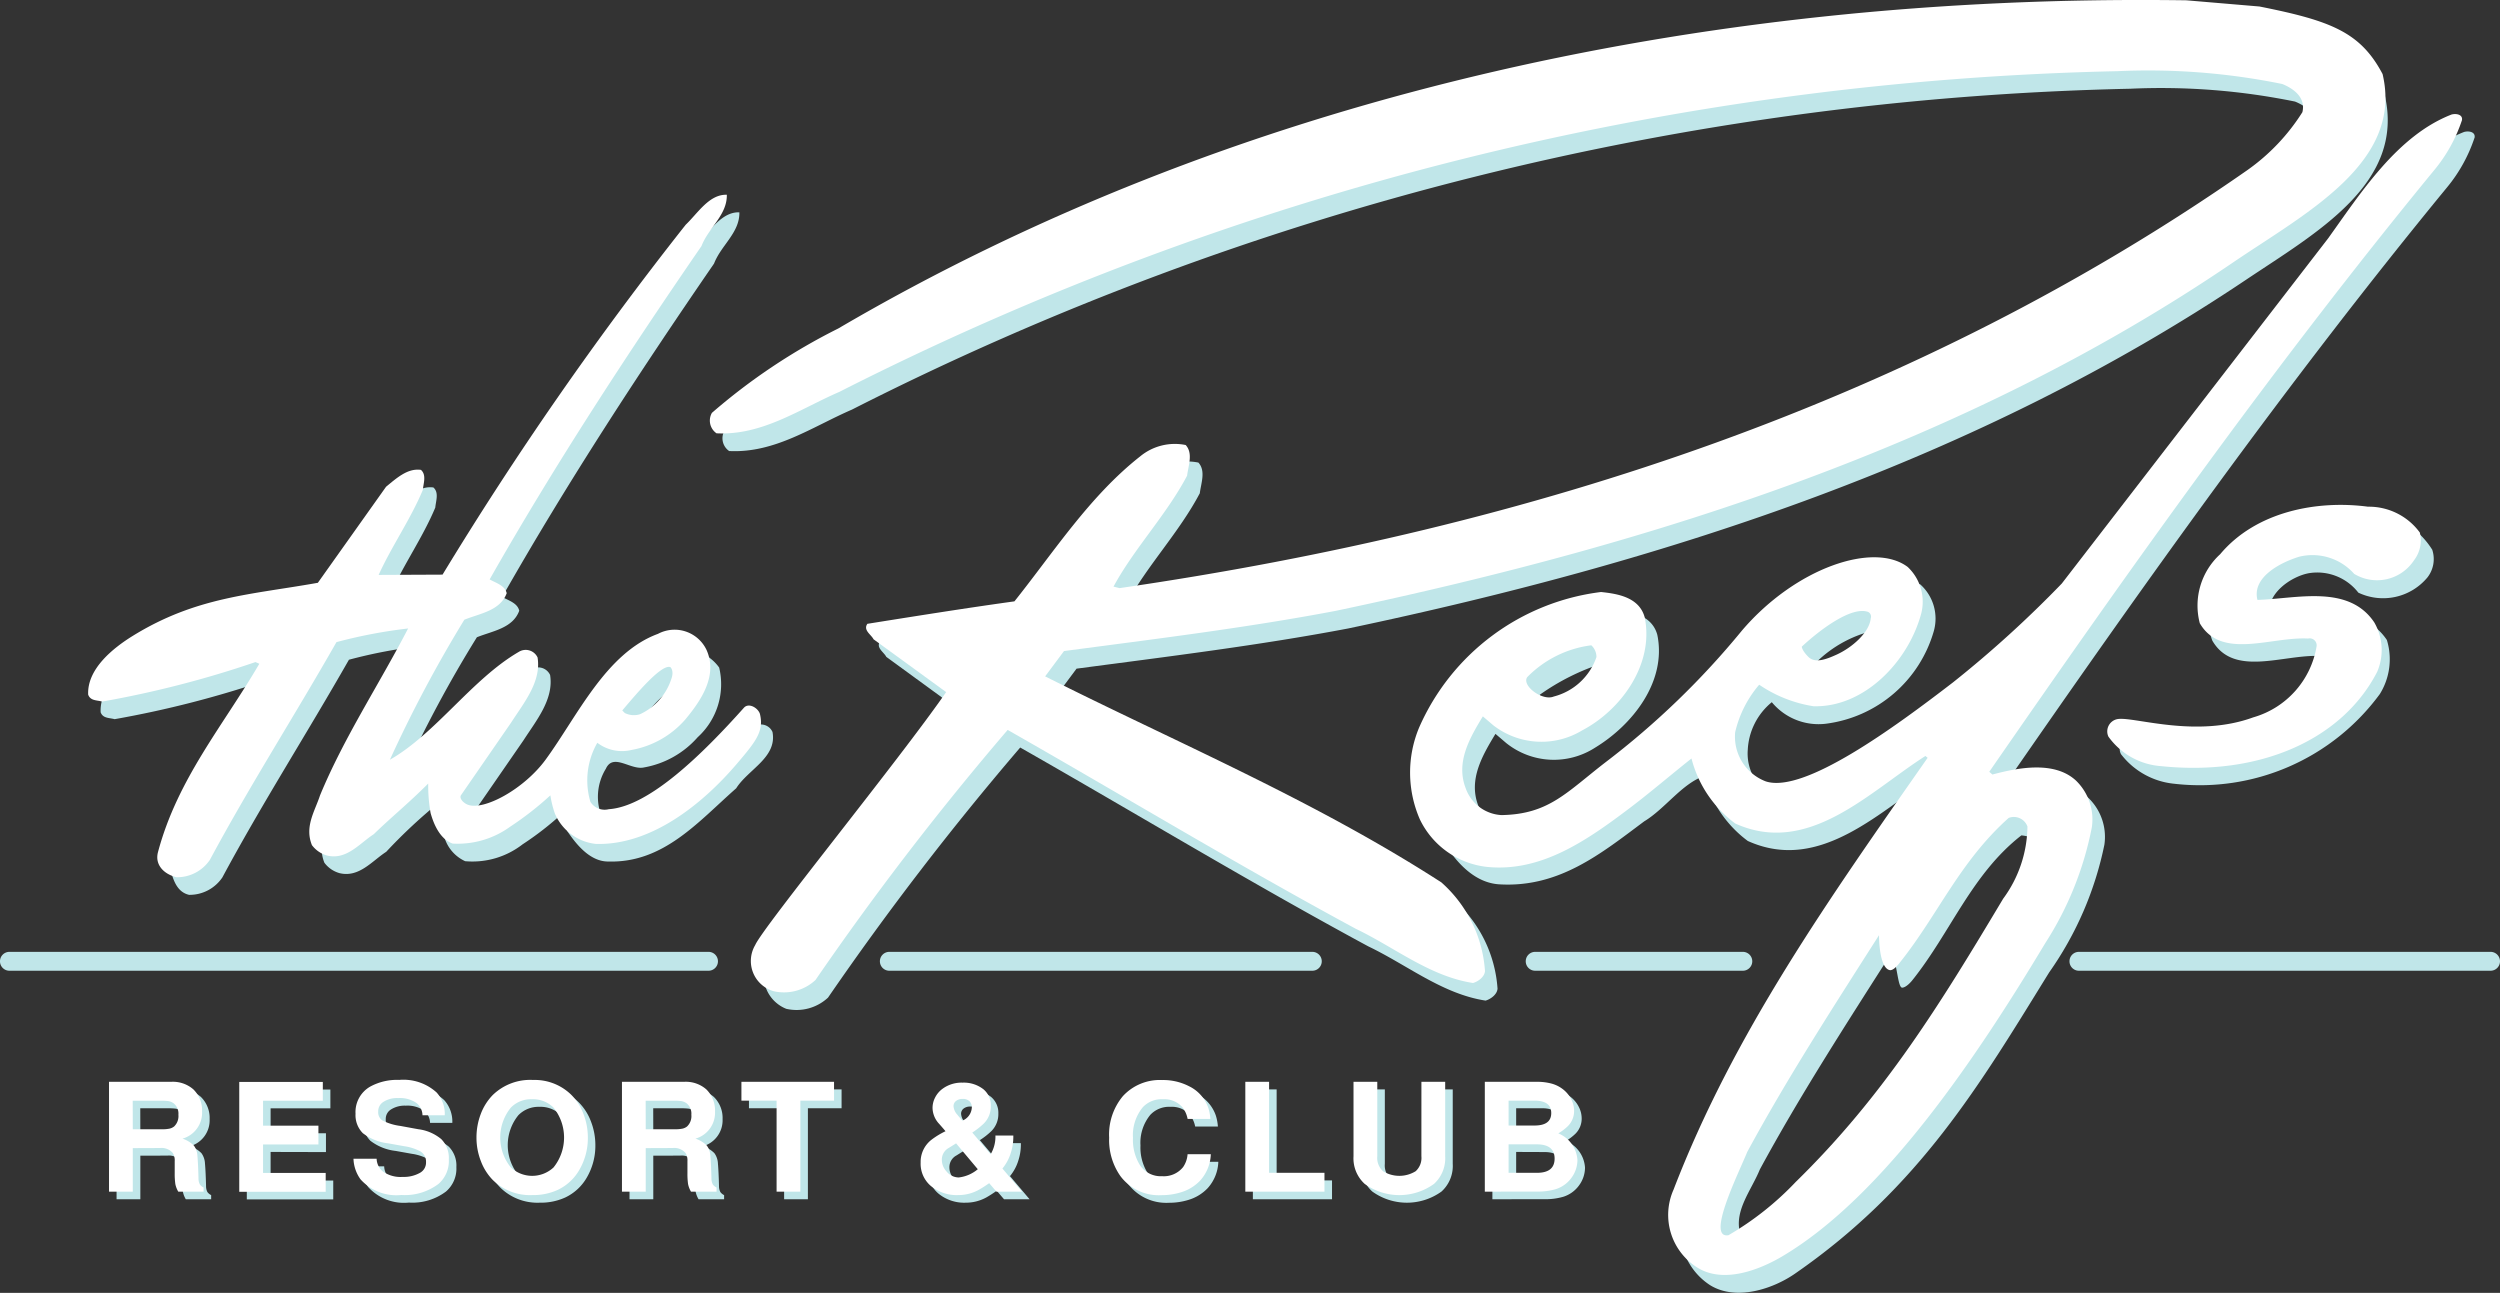
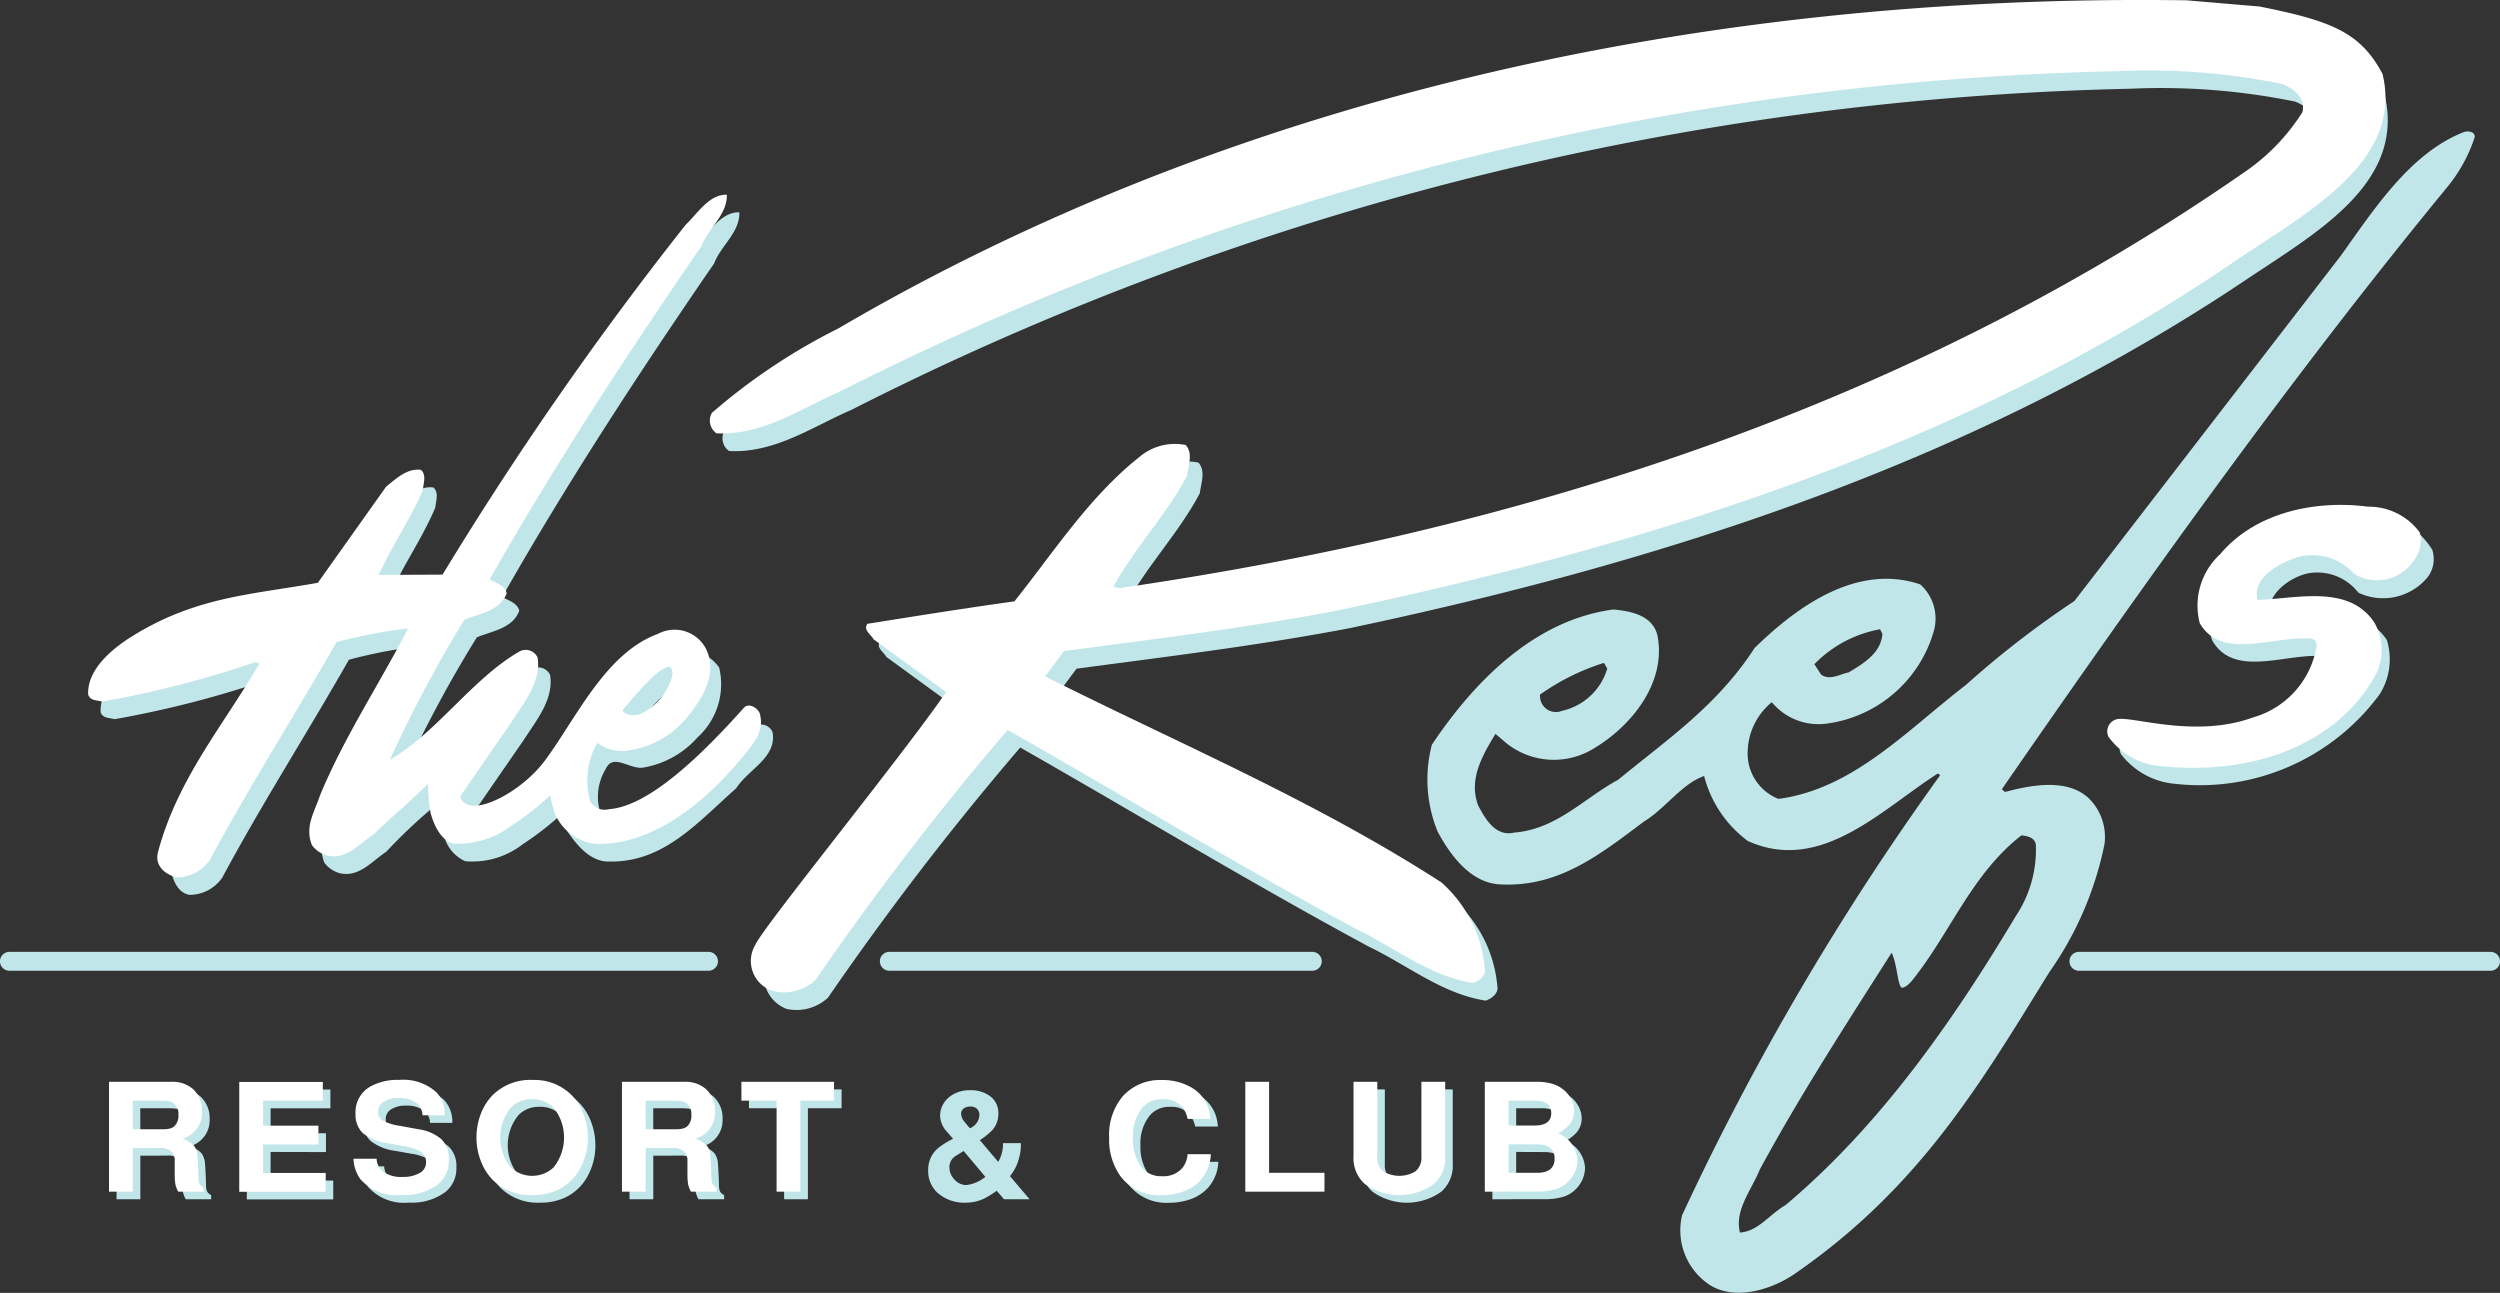
<svg xmlns="http://www.w3.org/2000/svg" width="113.174" height="58.527" viewBox="0 0 113.174 58.527">
  <rect x="0" y="0" width="113.174" height="58.527" fill="#333333" stroke="none" />
  <defs>
    <clipPath id="clip-path">
      <rect id="Rectangle_1536" data-name="Rectangle 1536" width="113.174" height="58.527" fill="none" />
    </clipPath>
  </defs>
  <g id="Group_2157" data-name="Group 2157" transform="translate(0.826 1.353)">
    <g id="Group_2383" data-name="Group 2383" transform="translate(-0.826 -1.353)">
      <g id="Group_2380" data-name="Group 2380">
        <g id="Group_2379" data-name="Group 2379" clip-path="url(#clip-path)">
          <path id="Path_3360" data-name="Path 3360" d="M261.431,4.946c1.879.481,4.1,1.295,5.1,3.192.944,4.012-3.071,6.236-6.3,8.4-12.132,8.13-25.994,12.687-40.617,15.768-4.028.766-8.163,1.271-12.3,1.82l-.854,1.146c5.939,2.99,12.163,5.6,17.933,9.323a5.889,5.889,0,0,1,1.979,4.021c-.024.271-.322.475-.542.537-1.954-.3-3.54-1.608-5.312-2.457-5.3-2.862-10.489-6-15.754-9a134.381,134.381,0,0,0-8.7,11.321,2.089,2.089,0,0,1-1.891.508,1.619,1.619,0,0,1-.995-1.224l.156-.867c2.134-3.13,6.507-8.365,8.644-11.451L198.7,33.591c-.107-.216-.481-.411-.28-.7,2.218-.354,4.435-.708,6.657-1.017,1.758-2.2,3.4-4.758,5.683-6.555a2.463,2.463,0,0,1,2.07-.522c.344.377.118.934.064,1.387-.938,1.78-2.392,3.287-3.332,5.023l.275.068c18.825-2.737,36.113-8.5,51.056-18.924a9.234,9.234,0,0,0,2.489-2.621c.17-.687-.445-1.088-.909-1.276a30.314,30.314,0,0,0-7.455-.581A134.141,134.141,0,0,0,197.144,22.4c-1.781.769-3.482,1.98-5.557,1.874a.7.7,0,0,1-.208-.927,27.413,27.413,0,0,1,5.718-3.818C214.7,9.2,235.919,4.347,258.13,4.666Z" transform="translate(-158.579 -3.856)" fill="#c0e6e9" />
          <path id="Path_3361" data-name="Path 3361" d="M575.465,137.528a1.348,1.348,0,0,1-.218,1.23,2.61,2.61,0,0,1-3.133.695,2.35,2.35,0,0,0-2.213-.885c-.8.131-2.048.951-1.786,2.008,1.748-.048,4.12-.728,5.291,1.021a2.981,2.981,0,0,1-.318,2.445,10.109,10.109,0,0,1-9.319,4.061,3.455,3.455,0,0,1-2.4-1.339c-.214-.431.218-.647.476-.8,1.6-.215,3.49.4,4.95-.435,1.414-.874,3.512-1.038,3.987-3.007l-.375-.2c-1.669-.094-3.92.982-4.9-.692-.448-1.132.274-2.222.922-3.126a8.509,8.509,0,0,1,6.708-2.638,3.693,3.693,0,0,1,2.331,1.658" transform="translate(-465.353 -112.624)" fill="#c0e6e9" />
          <path id="Path_3362" data-name="Path 3362" d="M425.325,35.123a6.978,6.978,0,0,1-1.259,2.255C416.892,46.115,410.3,55.391,403.932,64.6l.143.124c1.188-.319,2.826-.628,3.794.286a2.447,2.447,0,0,1,.706,2.1,15.364,15.364,0,0,1-2.5,5.782c-3.123,5.051-5.862,9.735-11.514,13.642-.989.683-2.642,1.241-3.822.525a2.956,2.956,0,0,1-1.281-3.177,121.9,121.9,0,0,1,11.682-19.915l-.1-.083c-2.565,1.639-5.3,4.549-8.607,3.058A5.3,5.3,0,0,1,390.455,64c-1.006.349-1.769,1.486-2.713,2.054-1.952,1.456-3.847,3.011-6.557,2.851-1.3-.077-2.215-1.308-2.793-2.385a6.245,6.245,0,0,1-.263-3.932c1.929-2.891,4.674-5.667,8.231-6.126.724.078,1.725.224,1.976,1.147.436,2.121-1.129,4.089-2.832,5.118a3.445,3.445,0,0,1-4.015-.224l-.48-.41c-.6.99-1.23,2.073-.778,3.25.316.6.786,1.418,1.624,1.219,1.919-.15,3.156-1.551,4.707-2.391,2.235-1.836,4.495-3.362,6.177-5.965,2-1.954,4.684-3.827,7.5-2.88a2.079,2.079,0,0,1,.616,2.107,5.852,5.852,0,0,1-4.88,4.2,2.746,2.746,0,0,1-2.456-.974,2.972,2.972,0,0,0-1.088,2.152,2.206,2.206,0,0,0,1.387,2.225c3.378-.443,5.819-3.107,8.487-5.157a42.923,42.923,0,0,1,4.911-3.8l12.063-15.634c1.5-2.094,3.138-4.648,5.579-5.6.22-.062.54,0,.471.277M398.42,57.358a5.5,5.5,0,0,0-2.975,1.581l.306.47c.384.285.853-.021,1.25-.1.687-.413,1.457-.878,1.525-1.737Zm-12.5,1.522a10.327,10.327,0,0,0-2.9,1.439l.014.179a.719.719,0,0,0,.987.552,2.758,2.758,0,0,0,2.049-1.913Zm18.893,7.812c-2.243,1.748-3.2,4.384-4.92,6.539,0,0-.257.338-.467.351s-.218-1.062-.484-1.579c-2.079,3.263-4.162,6.48-5.965,9.81-.375.928-1.157,1.843-.9,2.856.848-.067,1.327-.822,2.06-1.24,4.3-3.617,7.606-8.367,10.423-13.08a5.414,5.414,0,0,0,.911-3.261c-.068-.309-.388-.373-.659-.4" transform="translate(-313.31 -28.871)" fill="#c0e6e9" />
          <path id="Path_3363" data-name="Path 3363" d="M55.578,56.218c.021.919-.826,1.489-1.146,2.32-3.377,4.912-6.644,9.908-9.59,15.093.284.161.693.273.771.624-.291.794-1.2.912-1.917,1.2a55.711,55.711,0,0,0-3.286,6.117c2.082-1.191,3.634-3.432,5.745-4.66a.592.592,0,0,1,.855.251c.175,1.1-.622,2.054-1.2,2.951l-2.271,3.289c-.08.141.05.387.24.33a5.288,5.288,0,0,0,3.6-1.947c1.03-2.205,2.73-4.828,5.085-5.692a1.971,1.971,0,0,1,2.2.734,3.243,3.243,0,0,1-.973,3.153,4.212,4.212,0,0,1-2.421,1.366c-.607.144-1.4-.673-1.736.061A2.423,2.423,0,0,0,49.4,83.7c.281.391.806.126,1.088.023,2.214-.945,3.741-3.116,5.861-4.279a.568.568,0,0,1,.729.3c.216,1.157-1.1,1.688-1.643,2.548-1.713,1.506-3.279,3.387-5.788,3.316-.821.008-1.448-.766-1.855-1.371l-.206-.828a13.777,13.777,0,0,1-1.822,1.421,3.7,3.7,0,0,1-2.6.763,1.734,1.734,0,0,1-1-1.383l-.108-1.335a23.783,23.783,0,0,0-2.466,2.294c-.637.411-1.229,1.18-2.112.965a1.294,1.294,0,0,1-.686-.471c-.34-.844.131-1.53.366-2.251,1.077-2.607,2.672-5.018,3.988-7.557a22.464,22.464,0,0,0-3.243.618c-1.9,3.337-3.928,6.5-5.73,9.855a1.786,1.786,0,0,1-1.51.788c-.542-.128-.711-.664-.839-1.141.747-3.123,2.944-5.711,4.587-8.523l-.175-.076a46.5,46.5,0,0,1-6.94,1.788c-.239-.067-.53-.029-.633-.313-.054-1.177,1.135-2.154,2.023-2.664,2.266-1.807,5.516-1.6,8.374-2.4l3.088-4.348c.476-.39.976-.85,1.579-.764.26.229.112.61.085.91-.552,1.322-1.413,2.552-2,3.845l2.893-.013A157.027,157.027,0,0,1,53.715,57.579c.556-.533,1.07-1.389,1.863-1.36M53.021,77.6c-.921.251-1.552,1.221-2.18,1.96l.114.116a.624.624,0,0,0,.591-.01A2.471,2.471,0,0,0,53.039,78Z" transform="translate(-22.107 -46.607)" fill="#c0e6e9" />
          <path id="Path_3364" data-name="Path 3364" d="M32.074,252.9H.427a.427.427,0,1,1,0-.855H32.074a.427.427,0,1,1,0,.855" transform="translate(0 -208.955)" fill="#c0e6e9" />
          <path id="Path_3365" data-name="Path 3365" d="M252.574,252.9H233.426a.427.427,0,1,1,0-.855h19.148a.427.427,0,0,1,0,.855" transform="translate(-193.166 -208.955)" fill="#c0e6e9" />
-           <path id="Path_3366" data-name="Path 3366" d="M413.833,252.9h-9.4a.427.427,0,0,1,0-.855h9.4a.427.427,0,1,1,0,.855" transform="translate(-334.936 -208.955)" fill="#c0e6e9" />
          <path id="Path_3367" data-name="Path 3367" d="M567.063,252.9H548.428a.427.427,0,1,1,0-.855h18.634a.427.427,0,1,1,0,.855" transform="translate(-454.316 -208.955)" fill="#c0e6e9" />
          <path id="Path_3368" data-name="Path 3368" d="M258.105.294c3.241.645,4.575,1.162,5.576,3.059.944,4.012-3.461,6.278-6.775,8.532-12.077,8.213-25.994,12.687-40.617,15.768-4.028.766-8.163,1.271-12.3,1.82l-.854,1.146c5.939,2.99,12.163,5.6,17.933,9.323a5.888,5.888,0,0,1,1.979,4.021c-.024.271-.322.475-.542.537-1.954-.3-3.541-1.608-5.312-2.457-5.3-2.862-10.489-6-15.754-9a134.373,134.373,0,0,0-8.7,11.321,2.089,2.089,0,0,1-1.891.508,1.421,1.421,0,0,1-.838-2.09c.349-.811,6.507-8.365,8.644-11.451l-3.287-2.391c-.107-.216-.481-.411-.279-.7,2.218-.354,4.435-.708,6.657-1.017,1.758-2.2,3.4-4.758,5.683-6.555a2.464,2.464,0,0,1,2.07-.522c.344.377.118.934.064,1.387-.938,1.78-2.392,3.287-3.332,5.023l.275.068c18.825-2.737,36.113-8.5,51.056-18.924a9.233,9.233,0,0,0,2.489-2.621c.17-.687-.445-1.088-.909-1.276a30.314,30.314,0,0,0-7.455-.581,134.14,134.14,0,0,0-57.87,14.52c-1.781.769-3.482,1.98-5.557,1.874a.7.7,0,0,1-.208-.927,27.418,27.418,0,0,1,5.718-3.818C211.374,4.552,232.593-.305,254.8.014Z" transform="translate(-155.822 0)" fill="#fff" />
          <path id="Path_3369" data-name="Path 3369" d="M572.122,134.954a1.471,1.471,0,0,1-.262,1.254,2,2,0,0,1-2.709.616,2.524,2.524,0,0,0-2.488-.777c-.787.24-2.154.9-1.892,1.955,1.748-.048,4.12-.728,5.291,1.021a2.5,2.5,0,0,1,.13,2.235c-1.591,3.091-5.342,4.727-9.768,4.271a3.211,3.211,0,0,1-2.4-1.339.566.566,0,0,1,.476-.8c.815-.066,3.542.86,6.08-.07a4.03,4.03,0,0,0,2.87-3.222.316.316,0,0,0-.388-.346c-1.669-.093-3.92.982-4.9-.692a3.15,3.15,0,0,1,.922-3.126c1.612-1.924,4.364-2.46,6.692-2.151a2.858,2.858,0,0,1,2.347,1.171" transform="translate(-462.578 -110.845)" fill="#fff" />
-           <path id="Path_3370" data-name="Path 3370" d="M421.013,30.472a6.977,6.977,0,0,1-1.259,2.255C412.58,41.464,405.99,50.74,399.62,59.953l.143.124c1.188-.319,2.826-.628,3.795.286a2.447,2.447,0,0,1,.706,2.1,14.908,14.908,0,0,1-2.107,5.244c-3.056,5.092-7.3,11.452-11.905,14.18-1.034.612-2.642,1.241-3.822.525a2.812,2.812,0,0,1-1.1-3.548c2.726-7.086,7.018-13.13,11.5-19.544l-.1-.083c-2.565,1.639-5.3,4.549-8.607,3.058a5.3,5.3,0,0,1-1.983-2.944c-.875.69-1.849,1.527-2.79,2.239-1.942,1.469-4.021,2.922-6.479,2.667a3.838,3.838,0,0,1-3.026-2.147,5.293,5.293,0,0,1-.031-4.17,10.387,10.387,0,0,1,8.231-6.126c.724.078,1.725.223,1.977,1.147.436,2.121-1.07,4.195-2.832,5.118a3.557,3.557,0,0,1-4.015-.225l-.48-.41c-.6.989-1.23,2.073-.778,3.25a1.825,1.825,0,0,0,1.624,1.219c2.143-.038,2.937-1.026,4.707-2.391a36.74,36.74,0,0,0,6.177-5.964c2.431-2.845,5.965-4.032,7.5-2.88a2.159,2.159,0,0,1,.616,2.107c-.59,2.2-2.6,4.267-4.88,4.2a6.012,6.012,0,0,1-2.456-.974,5.057,5.057,0,0,0-1.088,2.152,2.164,2.164,0,0,0,1.388,2.225c1.729.561,5.806-2.432,8.474-4.483a50.782,50.782,0,0,0,4.924-4.474L414.964,35.8c1.5-2.094,3.138-4.648,5.579-5.6.22-.063.54,0,.471.277M394.108,52.707c-.744-.235-2.137.8-2.975,1.581,0,0,0,.168.306.47s.842.084,1.25-.1c.732-.327,1.507-1.022,1.566-1.654a.236.236,0,0,0-.148-.3m-12.5,1.522a4.934,4.934,0,0,0-2.9,1.439c-.274.374.677,1.1,1.2.88a2.773,2.773,0,0,0,1.93-1.785.713.713,0,0,0-.233-.534M400.5,62.04c-2.228,1.993-3.2,4.384-4.92,6.539,0,0-.279.391-.467.352-.343-.071-.474-.821-.484-1.58-2.079,3.263-4.162,6.48-5.965,9.811-.375.928-1.882,3.942-.851,3.77a13.577,13.577,0,0,0,3.044-2.41c4.017-3.925,6.574-8.112,9.392-12.824a5.61,5.61,0,0,0,1.1-3.267.653.653,0,0,0-.849-.39" transform="translate(-309.567 -25.014)" fill="#fff" />
          <path id="Path_3371" data-name="Path 3371" d="M52.253,51.568c.02.919-.827,1.489-1.146,2.32-3.377,4.912-6.644,9.908-9.591,15.093.284.161.693.273.772.624-.292.794-1.2.912-1.917,1.2A59.573,59.573,0,0,0,37,77.145c2.082-1.191,3.72-3.653,5.831-4.881a.592.592,0,0,1,.855.251c.175,1.1-.622,2.054-1.2,2.951l-2.271,3.289c-.08.141.108.337.29.416.71.31,2.561-.685,3.547-2.034,1.436-1.965,2.73-4.828,5.085-5.692a1.6,1.6,0,0,1,2.2.734c.5,1.127-.2,2.231-.973,3.153A4.212,4.212,0,0,1,47.944,76.7a1.84,1.84,0,0,1-1.553-.323,3.409,3.409,0,0,0-.314,2.671.756.756,0,0,0,.832.335c1.831-.119,4.259-2.511,6.118-4.592.227-.254.668.028.73.3.173.768-.179,1.216-1.049,2.236-1.546,1.814-3.873,3.7-6.382,3.628a2.279,2.279,0,0,1-1.855-1.371,4.518,4.518,0,0,1-.206-.828,14.364,14.364,0,0,1-1.822,1.421,4.045,4.045,0,0,1-2.6.763c-.62-.215-.89-.989-1-1.383a7.12,7.12,0,0,1-.108-1.335c-.92.921-1.648,1.5-2.466,2.294-.637.411-1.229,1.18-2.112.965a1.294,1.294,0,0,1-.686-.471c-.34-.844.131-1.53.366-2.251,1.076-2.607,2.672-5.018,3.988-7.557a22.463,22.463,0,0,0-3.243.618c-1.9,3.337-3.928,6.5-5.73,9.855a1.787,1.787,0,0,1-1.51.788c-.542-.128-1-.541-.839-1.141.884-3.313,2.944-5.711,4.587-8.523l-.175-.076a46.5,46.5,0,0,1-6.94,1.788c-.239-.067-.53-.029-.633-.313-.054-1.177,1.152-2.126,2.023-2.664,2.875-1.774,5.354-1.86,8.374-2.4l3.088-4.348c.476-.39.976-.85,1.579-.764.26.229.112.61.085.91-.552,1.322-1.413,2.552-2,3.845l2.893-.013A157.026,157.026,0,0,1,50.389,52.928c.557-.533,1.07-1.389,1.863-1.36M49.7,72.953c-.4-.159-1.552,1.221-2.18,1.96l.114.116a.913.913,0,0,0,.693.053,2.668,2.668,0,0,0,1.413-1.592c.139-.378-.04-.537-.04-.537" transform="translate(-19.35 -42.751)" fill="#fff" />
        </g>
      </g>
      <g id="Group_2382" data-name="Group 2382">
        <g id="Group_2381" data-name="Group 2381" clip-path="url(#clip-path)">
          <path id="Path_3372" data-name="Path 3372" d="M31.943,291.476v1.972H30.867v-4.973h2.8a1.408,1.408,0,0,1,1.02.343,1.331,1.331,0,0,1,.393,1,1.219,1.219,0,0,1-.887,1.229,1.3,1.3,0,0,1,.515.313.848.848,0,0,1,.161.47q.032.346.049,1.023a.572.572,0,0,0,.063.27.448.448,0,0,0,.168.137v.187H34a1.105,1.105,0,0,1-.133-.346,3.338,3.338,0,0,1-.028-.493q0-.15,0-.343,0-.143,0-.2a.626.626,0,0,0-.091-.373.675.675,0,0,0-.575-.22Zm0-.853h1.3a1.7,1.7,0,0,0,.358-.028.524.524,0,0,0,.214-.1.645.645,0,0,0,.193-.529.6.6,0,0,0-.2-.506.548.548,0,0,0-.291-.117,2.466,2.466,0,0,0-.277-.013h-1.3Z" transform="translate(-25.59 -239.158)" fill="#c0e6e9" />
          <path id="Path_3373" data-name="Path 3373" d="M66.434,291.306V292.6H69.27v.853H65.357v-4.973H69.14v.853H66.434v1.126H68.94v.853Z" transform="translate(-54.184 -239.158)" fill="#c0e6e9" />
          <path id="Path_3374" data-name="Path 3374" d="M99.732,289.587H98.726a.736.736,0,0,0-.263-.55,1.327,1.327,0,0,0-.838-.23,1.152,1.152,0,0,0-.68.18.5.5,0,0,0-.224.433.445.445,0,0,0,.189.4,2.483,2.483,0,0,0,.806.246l.817.15a2.008,2.008,0,0,1,1.045.45,1.214,1.214,0,0,1,.34.919,1.366,1.366,0,0,1-.47,1.109,2.529,2.529,0,0,1-1.679.5,2.181,2.181,0,0,1-1.848-.709,1.676,1.676,0,0,1-.319-.933H96.65a.769.769,0,0,0,.277.573,1.381,1.381,0,0,0,.9.25,1.484,1.484,0,0,0,.789-.186.527.527,0,0,0,.27-.48.539.539,0,0,0-.277-.5,2.246,2.246,0,0,0-.712-.223l-.726-.13a2.3,2.3,0,0,1-1.146-.46,1.155,1.155,0,0,1-.33-.879,1.326,1.326,0,0,1,.652-1.222,2.532,2.532,0,0,1,1.325-.31,2.23,2.23,0,0,1,1.694.57,1.443,1.443,0,0,1,.368,1.029" transform="translate(-79.258 -238.754)" fill="#c0e6e9" />
          <path id="Path_3375" data-name="Path 3375" d="M130.7,287.989a2.361,2.361,0,0,1,1.753.686,2.418,2.418,0,0,1,.536.849,2.956,2.956,0,0,1,.2,1.072,2.853,2.853,0,0,1-.368,1.432,2.223,2.223,0,0,1-1,.939,2.667,2.667,0,0,1-1.15.233,2.4,2.4,0,0,1-1.788-.686,2.456,2.456,0,0,1-.536-.849,2.912,2.912,0,0,1-.2-1.062,2.975,2.975,0,0,1,.191-1.066,2.479,2.479,0,0,1,.542-.863,2.43,2.43,0,0,1,1.823-.686m-.053.873a1.268,1.268,0,0,0-.947.38,2.148,2.148,0,0,0,0,2.708,1.418,1.418,0,0,0,1.932,0,2.161,2.161,0,0,0,0-2.708,1.316,1.316,0,0,0-.985-.38" transform="translate(-106.237 -238.755)" fill="#c0e6e9" />
          <path id="Path_3376" data-name="Path 3376" d="M167.77,291.476v1.972h-1.076v-4.973h2.8a1.408,1.408,0,0,1,1.02.343,1.331,1.331,0,0,1,.393,1,1.219,1.219,0,0,1-.887,1.229,1.3,1.3,0,0,1,.515.313.848.848,0,0,1,.161.47q.032.346.049,1.023a.572.572,0,0,0,.063.27.448.448,0,0,0,.168.137v.187h-1.157a1.106,1.106,0,0,1-.133-.346,3.338,3.338,0,0,1-.028-.493q0-.15,0-.343,0-.143,0-.2a.626.626,0,0,0-.091-.373.675.675,0,0,0-.575-.22Zm0-.853h1.3a1.7,1.7,0,0,0,.358-.028.524.524,0,0,0,.214-.1.645.645,0,0,0,.193-.529.6.6,0,0,0-.2-.506.548.548,0,0,0-.291-.117,2.465,2.465,0,0,0-.277-.013h-1.3Z" transform="translate(-138.196 -239.158)" fill="#c0e6e9" />
          <path id="Path_3377" data-name="Path 3377" d="M201,289.328v4.12h-1.076v-4.12h-1.592v-.853h4.193v.853Z" transform="translate(-164.427 -239.158)" fill="#c0e6e9" />
          <path id="Path_3378" data-name="Path 3378" d="M249.16,291.1h.817v.073a2.345,2.345,0,0,1-.112.706,2.042,2.042,0,0,1-.382.716l.887,1.046h-1.157l-.329-.383q-.253.177-.456.293a1.913,1.913,0,0,1-.947.246,1.835,1.835,0,0,1-1.234-.41,1.32,1.32,0,0,1-.466-1.059,1.268,1.268,0,0,1,.491-1.036,3.593,3.593,0,0,1,.635-.386q-.07-.087-.287-.333a1.074,1.074,0,0,1-.3-.723,1.026,1.026,0,0,1,.119-.475,1.113,1.113,0,0,1,.33-.388,1.457,1.457,0,0,1,.908-.28,1.442,1.442,0,0,1,.947.3.933.933,0,0,1,.333.753,1.083,1.083,0,0,1-.319.8,3.374,3.374,0,0,1-.519.406l.831.983a1.565,1.565,0,0,0,.217-.766c0-.02,0-.05,0-.09m-1.781.363-.333.207a.6.6,0,0,0-.312.543.769.769,0,0,0,.207.516.717.717,0,0,0,.557.277,1.625,1.625,0,0,0,.863-.373Zm.284-1.029a.675.675,0,0,0,.428-.589.386.386,0,0,0-.1-.283.42.42,0,0,0-.312-.11.471.471,0,0,0-.3.09.294.294,0,0,0-.116.24.63.63,0,0,0,.172.383q.067.087.228.27" transform="translate(-203.762 -239.352)" fill="#c0e6e9" />
          <path id="Path_3379" data-name="Path 3379" d="M300.291,289.753h-1.031a1.237,1.237,0,0,0-.239-.533,1.089,1.089,0,0,0-.88-.36,1.163,1.163,0,0,0-.912.363,1.992,1.992,0,0,0-.445,1.389,2.172,2.172,0,0,0,.316,1.232,1.13,1.13,0,0,0,1.006.5,1.117,1.117,0,0,0,.95-.416,1.171,1.171,0,0,0,.2-.58h1.052a1.873,1.873,0,0,1-.48,1.192,1.98,1.98,0,0,1-.862.53,2.948,2.948,0,0,1-.894.133,2.165,2.165,0,0,1-1.858-.866,2.838,2.838,0,0,1-.508-1.735,2.71,2.71,0,0,1,.621-1.882,2.267,2.267,0,0,1,1.774-.729,2.553,2.553,0,0,1,1.227.283,1.7,1.7,0,0,1,.87.989,2.144,2.144,0,0,1,.091.493" transform="translate(-245.155 -238.754)" fill="#c0e6e9" />
-           <path id="Path_3380" data-name="Path 3380" d="M332.834,288.475v4.12h2.507v.853h-3.583v-4.973Z" transform="translate(-275.041 -239.158)" fill="#c0e6e9" />
          <path id="Path_3381" data-name="Path 3381" d="M363.479,288.475h1.076v3.371a1.566,1.566,0,0,1-.508,1.252,2.679,2.679,0,0,1-3.134,0,1.566,1.566,0,0,1-.508-1.252v-3.371h1.076v3.371a.813.813,0,0,0,.259.676,1.408,1.408,0,0,0,1.479,0,.813.813,0,0,0,.26-.676Z" transform="translate(-298.79 -239.158)" fill="#c0e6e9" />
          <path id="Path_3382" data-name="Path 3382" d="M395.181,293.448v-4.973h2.332a2.542,2.542,0,0,1,.713.087,1.481,1.481,0,0,1,.524.276,1.338,1.338,0,0,1,.347.436,1.137,1.137,0,0,1,.126.513.963.963,0,0,1-.277.689,2.237,2.237,0,0,1-.438.333,1.4,1.4,0,0,1,.866,1.206,1.364,1.364,0,0,1-.266.8,1.392,1.392,0,0,1-.726.523,2.855,2.855,0,0,1-.849.107Zm1.076-4.12v1.126h1.174q.757,0,.757-.563t-.757-.563Zm0,1.978V292.6h1.283q.8,0,.8-.643t-.8-.646Z" transform="translate(-327.621 -239.158)" fill="#c0e6e9" />
          <path id="Path_3383" data-name="Path 3383" d="M29.941,289.466v1.972H28.865v-4.973h2.8a1.408,1.408,0,0,1,1.02.343,1.331,1.331,0,0,1,.393,1,1.219,1.219,0,0,1-.887,1.229,1.3,1.3,0,0,1,.515.313.848.848,0,0,1,.161.47q.032.346.049,1.022a.572.572,0,0,0,.063.27.448.448,0,0,0,.168.137v.187H32a1.1,1.1,0,0,1-.133-.346,3.336,3.336,0,0,1-.028-.493q0-.15,0-.343,0-.143,0-.2a.626.626,0,0,0-.091-.373.675.675,0,0,0-.575-.22Zm0-.853h1.3a1.69,1.69,0,0,0,.358-.028.523.523,0,0,0,.214-.1.645.645,0,0,0,.193-.529.6.6,0,0,0-.2-.506.548.548,0,0,0-.291-.117,2.458,2.458,0,0,0-.277-.013h-1.3Z" transform="translate(-23.93 -237.491)" fill="#fff" />
          <path id="Path_3384" data-name="Path 3384" d="M64.432,289.3v1.289h2.836v.853H63.355v-4.973h3.783v.853H64.432v1.126h2.507v.853Z" transform="translate(-52.524 -237.491)" fill="#fff" />
          <path id="Path_3385" data-name="Path 3385" d="M97.73,287.576H96.724a.736.736,0,0,0-.263-.55,1.327,1.327,0,0,0-.838-.23,1.151,1.151,0,0,0-.68.18.5.5,0,0,0-.224.433.445.445,0,0,0,.189.4,2.485,2.485,0,0,0,.806.247l.817.15a2.009,2.009,0,0,1,1.045.45,1.214,1.214,0,0,1,.34.919,1.366,1.366,0,0,1-.47,1.109,2.529,2.529,0,0,1-1.679.5,2.181,2.181,0,0,1-1.848-.709,1.676,1.676,0,0,1-.319-.933h1.048a.769.769,0,0,0,.277.573,1.381,1.381,0,0,0,.9.25,1.483,1.483,0,0,0,.789-.187.527.527,0,0,0,.27-.48.539.539,0,0,0-.277-.5,2.247,2.247,0,0,0-.712-.223l-.726-.13a2.3,2.3,0,0,1-1.146-.46,1.154,1.154,0,0,1-.33-.879,1.326,1.326,0,0,1,.652-1.222,2.532,2.532,0,0,1,1.325-.31,2.23,2.23,0,0,1,1.694.57,1.443,1.443,0,0,1,.368,1.029" transform="translate(-77.598 -237.087)" fill="#fff" />
          <path id="Path_3386" data-name="Path 3386" d="M128.7,285.978a2.362,2.362,0,0,1,1.753.686,2.418,2.418,0,0,1,.536.849,2.956,2.956,0,0,1,.2,1.072,2.853,2.853,0,0,1-.368,1.432,2.223,2.223,0,0,1-1,.939,2.667,2.667,0,0,1-1.15.233,2.4,2.4,0,0,1-1.788-.686,2.457,2.457,0,0,1-.536-.849,2.911,2.911,0,0,1-.2-1.062,2.975,2.975,0,0,1,.191-1.066,2.48,2.48,0,0,1,.542-.863,2.43,2.43,0,0,1,1.823-.686m-.053.873a1.268,1.268,0,0,0-.947.38,2.148,2.148,0,0,0,0,2.708,1.418,1.418,0,0,0,1.932,0,2.161,2.161,0,0,0,0-2.708,1.316,1.316,0,0,0-.985-.38" transform="translate(-104.577 -237.088)" fill="#fff" />
          <path id="Path_3387" data-name="Path 3387" d="M165.768,289.466v1.972h-1.076v-4.973h2.8a1.408,1.408,0,0,1,1.02.343,1.331,1.331,0,0,1,.393,1,1.219,1.219,0,0,1-.887,1.229,1.3,1.3,0,0,1,.515.313.848.848,0,0,1,.161.47q.032.346.049,1.022a.573.573,0,0,0,.063.27.448.448,0,0,0,.168.137v.187h-1.157a1.1,1.1,0,0,1-.133-.346,3.337,3.337,0,0,1-.028-.493q0-.15,0-.343,0-.143,0-.2a.626.626,0,0,0-.091-.373.675.675,0,0,0-.575-.22Zm0-.853h1.3a1.69,1.69,0,0,0,.358-.028.524.524,0,0,0,.214-.1.645.645,0,0,0,.193-.529.6.6,0,0,0-.2-.506.548.548,0,0,0-.291-.117,2.458,2.458,0,0,0-.277-.013h-1.3Z" transform="translate(-136.536 -237.491)" fill="#fff" />
          <path id="Path_3388" data-name="Path 3388" d="M199,287.317v4.12h-1.076v-4.12h-1.592v-.853h4.193v.853Z" transform="translate(-162.768 -237.491)" fill="#fff" />
-           <path id="Path_3389" data-name="Path 3389" d="M247.159,289.089h.817v.073a2.345,2.345,0,0,1-.112.706,2.042,2.042,0,0,1-.382.716l.887,1.046h-1.157l-.329-.383q-.252.177-.456.293a1.914,1.914,0,0,1-.947.246,1.836,1.836,0,0,1-1.234-.41,1.32,1.32,0,0,1-.466-1.059,1.268,1.268,0,0,1,.491-1.036,3.583,3.583,0,0,1,.635-.386q-.07-.087-.287-.333a1.074,1.074,0,0,1-.3-.723,1.023,1.023,0,0,1,.119-.475,1.112,1.112,0,0,1,.33-.388,1.457,1.457,0,0,1,.908-.28,1.442,1.442,0,0,1,.947.3.933.933,0,0,1,.333.753,1.083,1.083,0,0,1-.319.8,3.372,3.372,0,0,1-.519.406l.831.983a1.565,1.565,0,0,0,.217-.766c0-.02,0-.05,0-.09m-1.781.363-.333.207a.6.6,0,0,0-.312.543.768.768,0,0,0,.207.516.718.718,0,0,0,.558.277,1.624,1.624,0,0,0,.862-.373Zm.284-1.029a.675.675,0,0,0,.428-.59.386.386,0,0,0-.1-.283.419.419,0,0,0-.312-.11.471.471,0,0,0-.3.09.294.294,0,0,0-.116.24.629.629,0,0,0,.172.383q.067.087.228.27" transform="translate(-202.103 -237.685)" fill="#fff" />
          <path id="Path_3390" data-name="Path 3390" d="M298.289,287.742h-1.031a1.237,1.237,0,0,0-.238-.533,1.089,1.089,0,0,0-.88-.36,1.162,1.162,0,0,0-.911.363,1.992,1.992,0,0,0-.445,1.389,2.171,2.171,0,0,0,.316,1.232,1.13,1.13,0,0,0,1.006.5,1.117,1.117,0,0,0,.95-.416,1.171,1.171,0,0,0,.2-.58h1.052a1.873,1.873,0,0,1-.48,1.192,1.979,1.979,0,0,1-.862.53,2.948,2.948,0,0,1-.894.133,2.164,2.164,0,0,1-1.858-.866,2.837,2.837,0,0,1-.508-1.735,2.709,2.709,0,0,1,.621-1.882,2.267,2.267,0,0,1,1.774-.729,2.552,2.552,0,0,1,1.227.283,1.7,1.7,0,0,1,.87.989,2.146,2.146,0,0,1,.091.493" transform="translate(-243.495 -237.087)" fill="#fff" />
          <path id="Path_3391" data-name="Path 3391" d="M330.832,286.464v4.12h2.507v.853h-3.583v-4.973Z" transform="translate(-273.381 -237.491)" fill="#fff" />
          <path id="Path_3392" data-name="Path 3392" d="M361.477,286.464h1.076v3.371a1.566,1.566,0,0,1-.508,1.252,2.679,2.679,0,0,1-3.134,0,1.566,1.566,0,0,1-.508-1.252v-3.371h1.076v3.371a.813.813,0,0,0,.259.676,1.408,1.408,0,0,0,1.479,0,.813.813,0,0,0,.259-.676Z" transform="translate(-297.13 -237.491)" fill="#fff" />
          <path id="Path_3393" data-name="Path 3393" d="M393.179,291.437v-4.973h2.332a2.542,2.542,0,0,1,.713.087,1.479,1.479,0,0,1,.524.276,1.337,1.337,0,0,1,.347.436,1.137,1.137,0,0,1,.126.513.963.963,0,0,1-.277.689,2.24,2.24,0,0,1-.438.333,1.4,1.4,0,0,1,.866,1.206,1.365,1.365,0,0,1-.266.8,1.393,1.393,0,0,1-.726.523,2.856,2.856,0,0,1-.848.106Zm1.076-4.12v1.126h1.174q.757,0,.757-.563t-.757-.563Zm0,1.978v1.289h1.283q.8,0,.8-.643t-.8-.646Z" transform="translate(-325.962 -237.491)" fill="#fff" />
        </g>
      </g>
    </g>
  </g>
</svg>